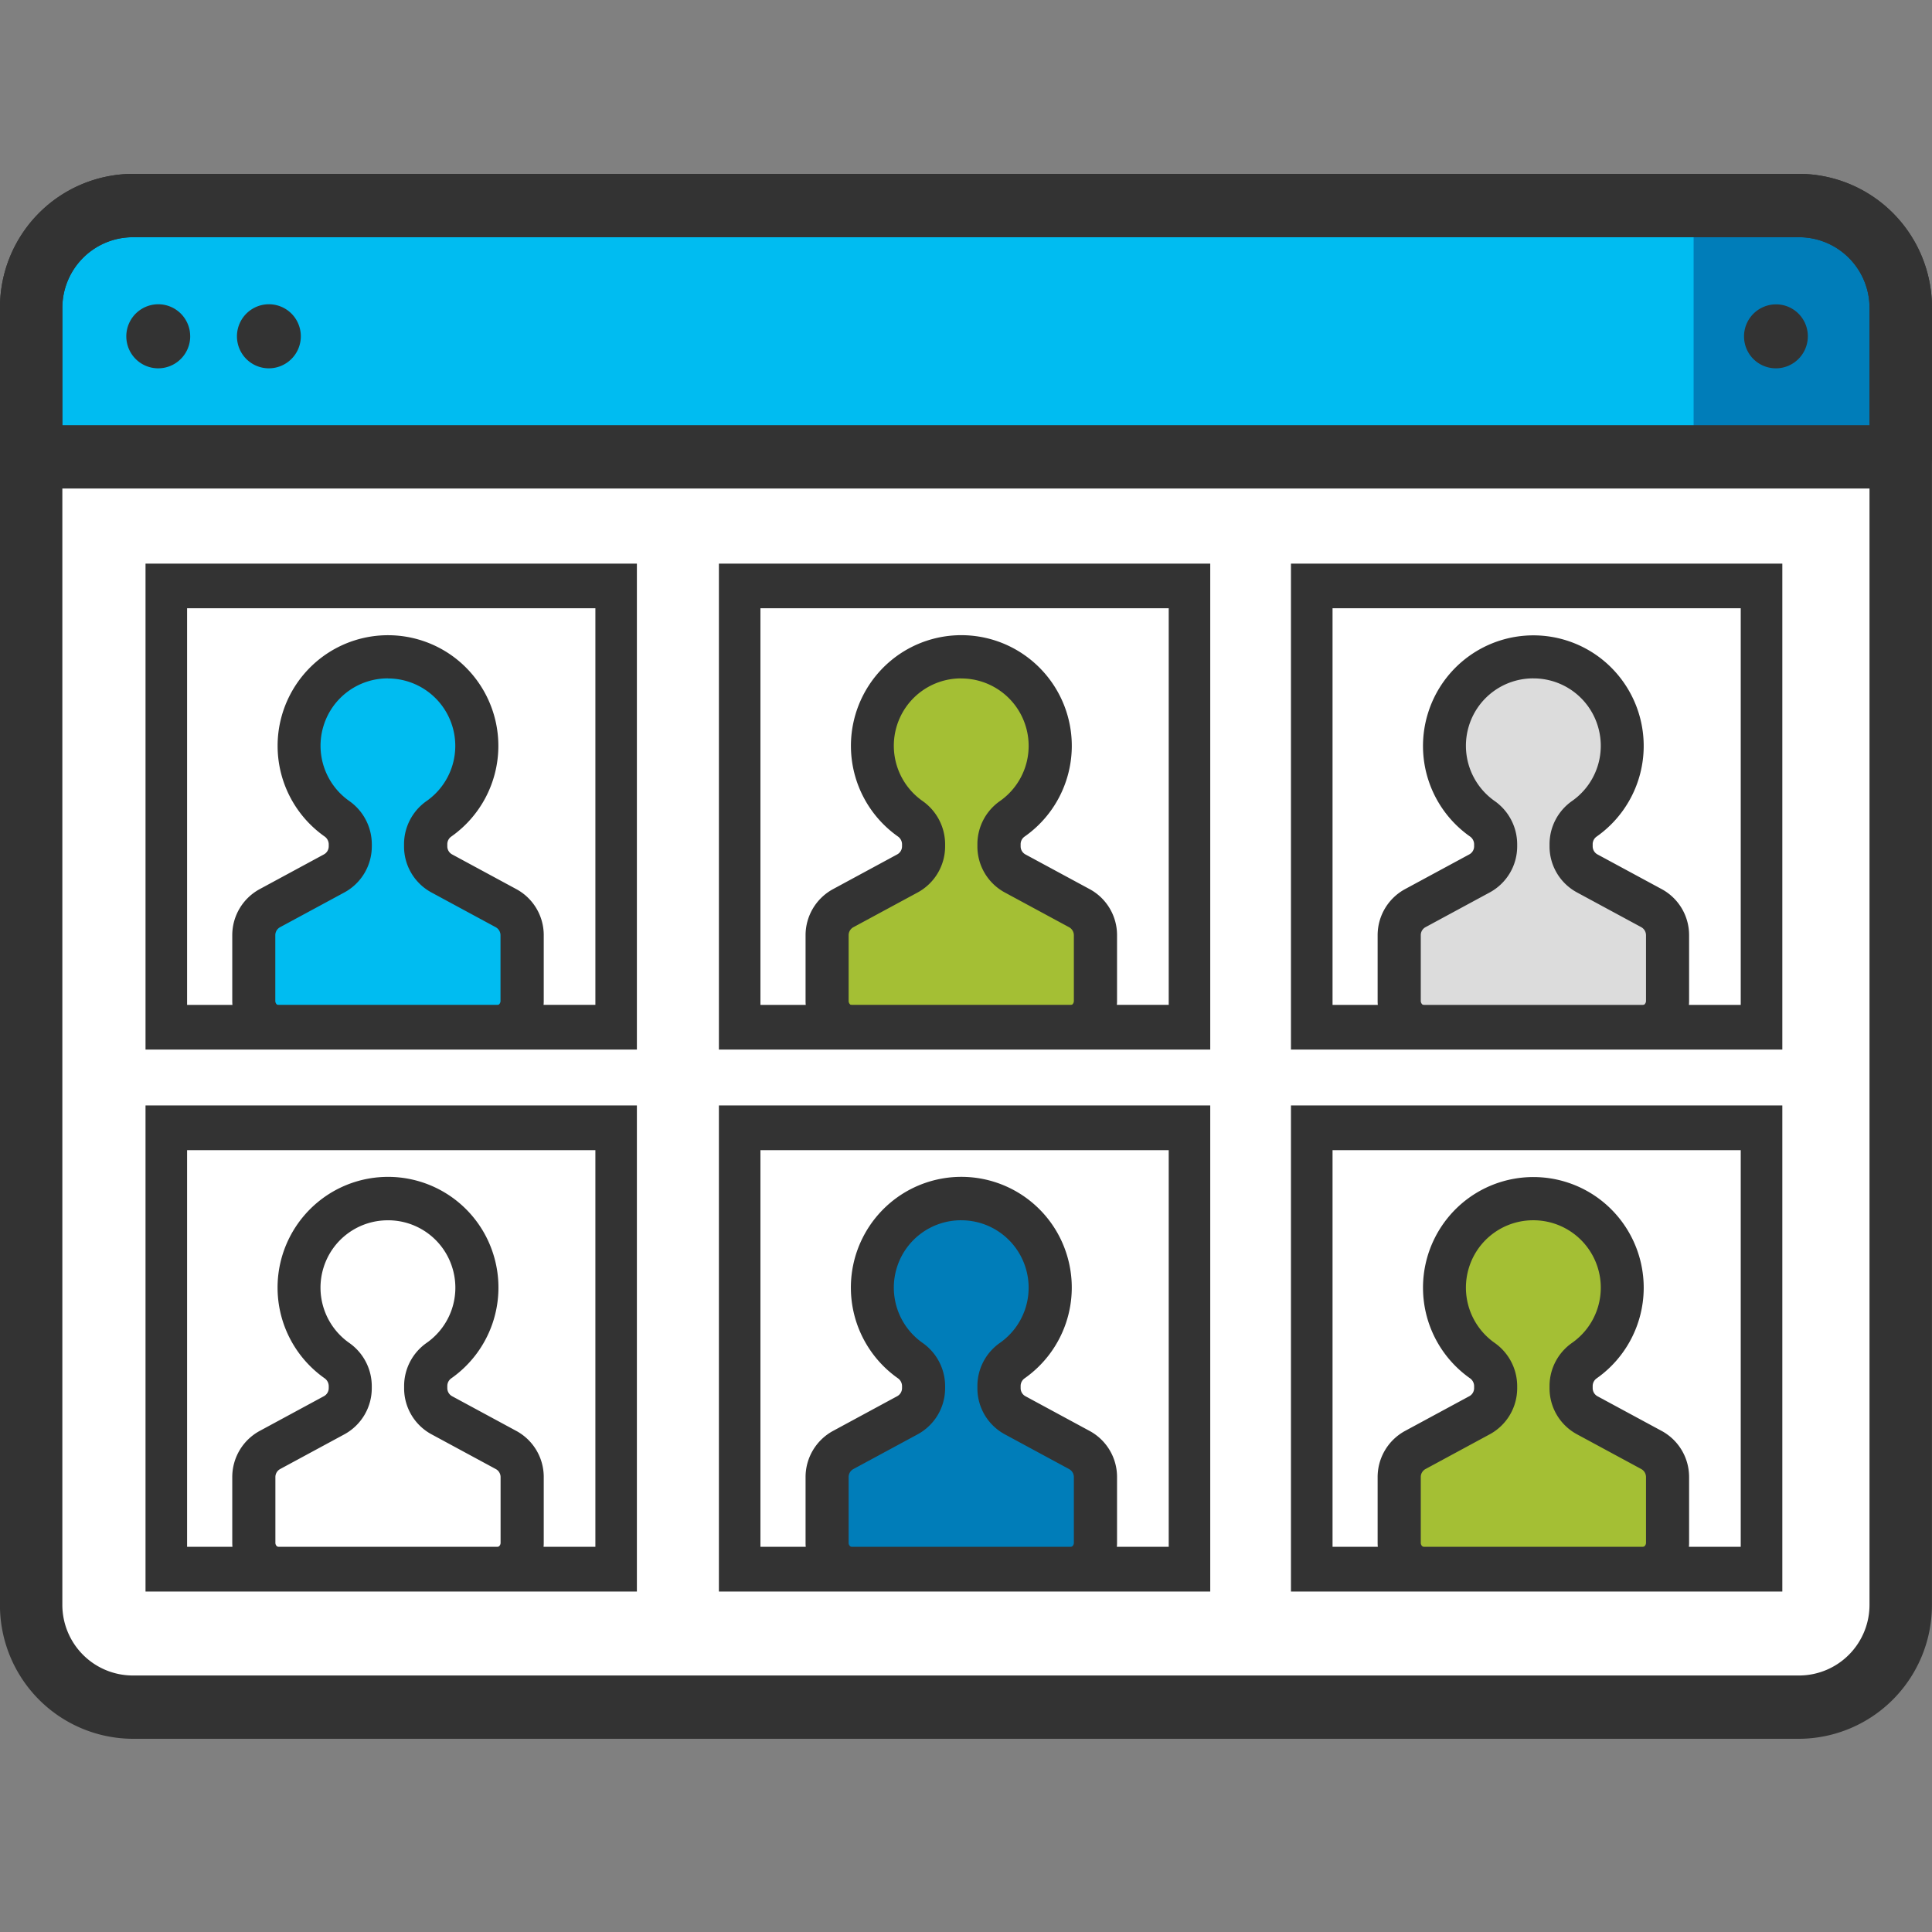
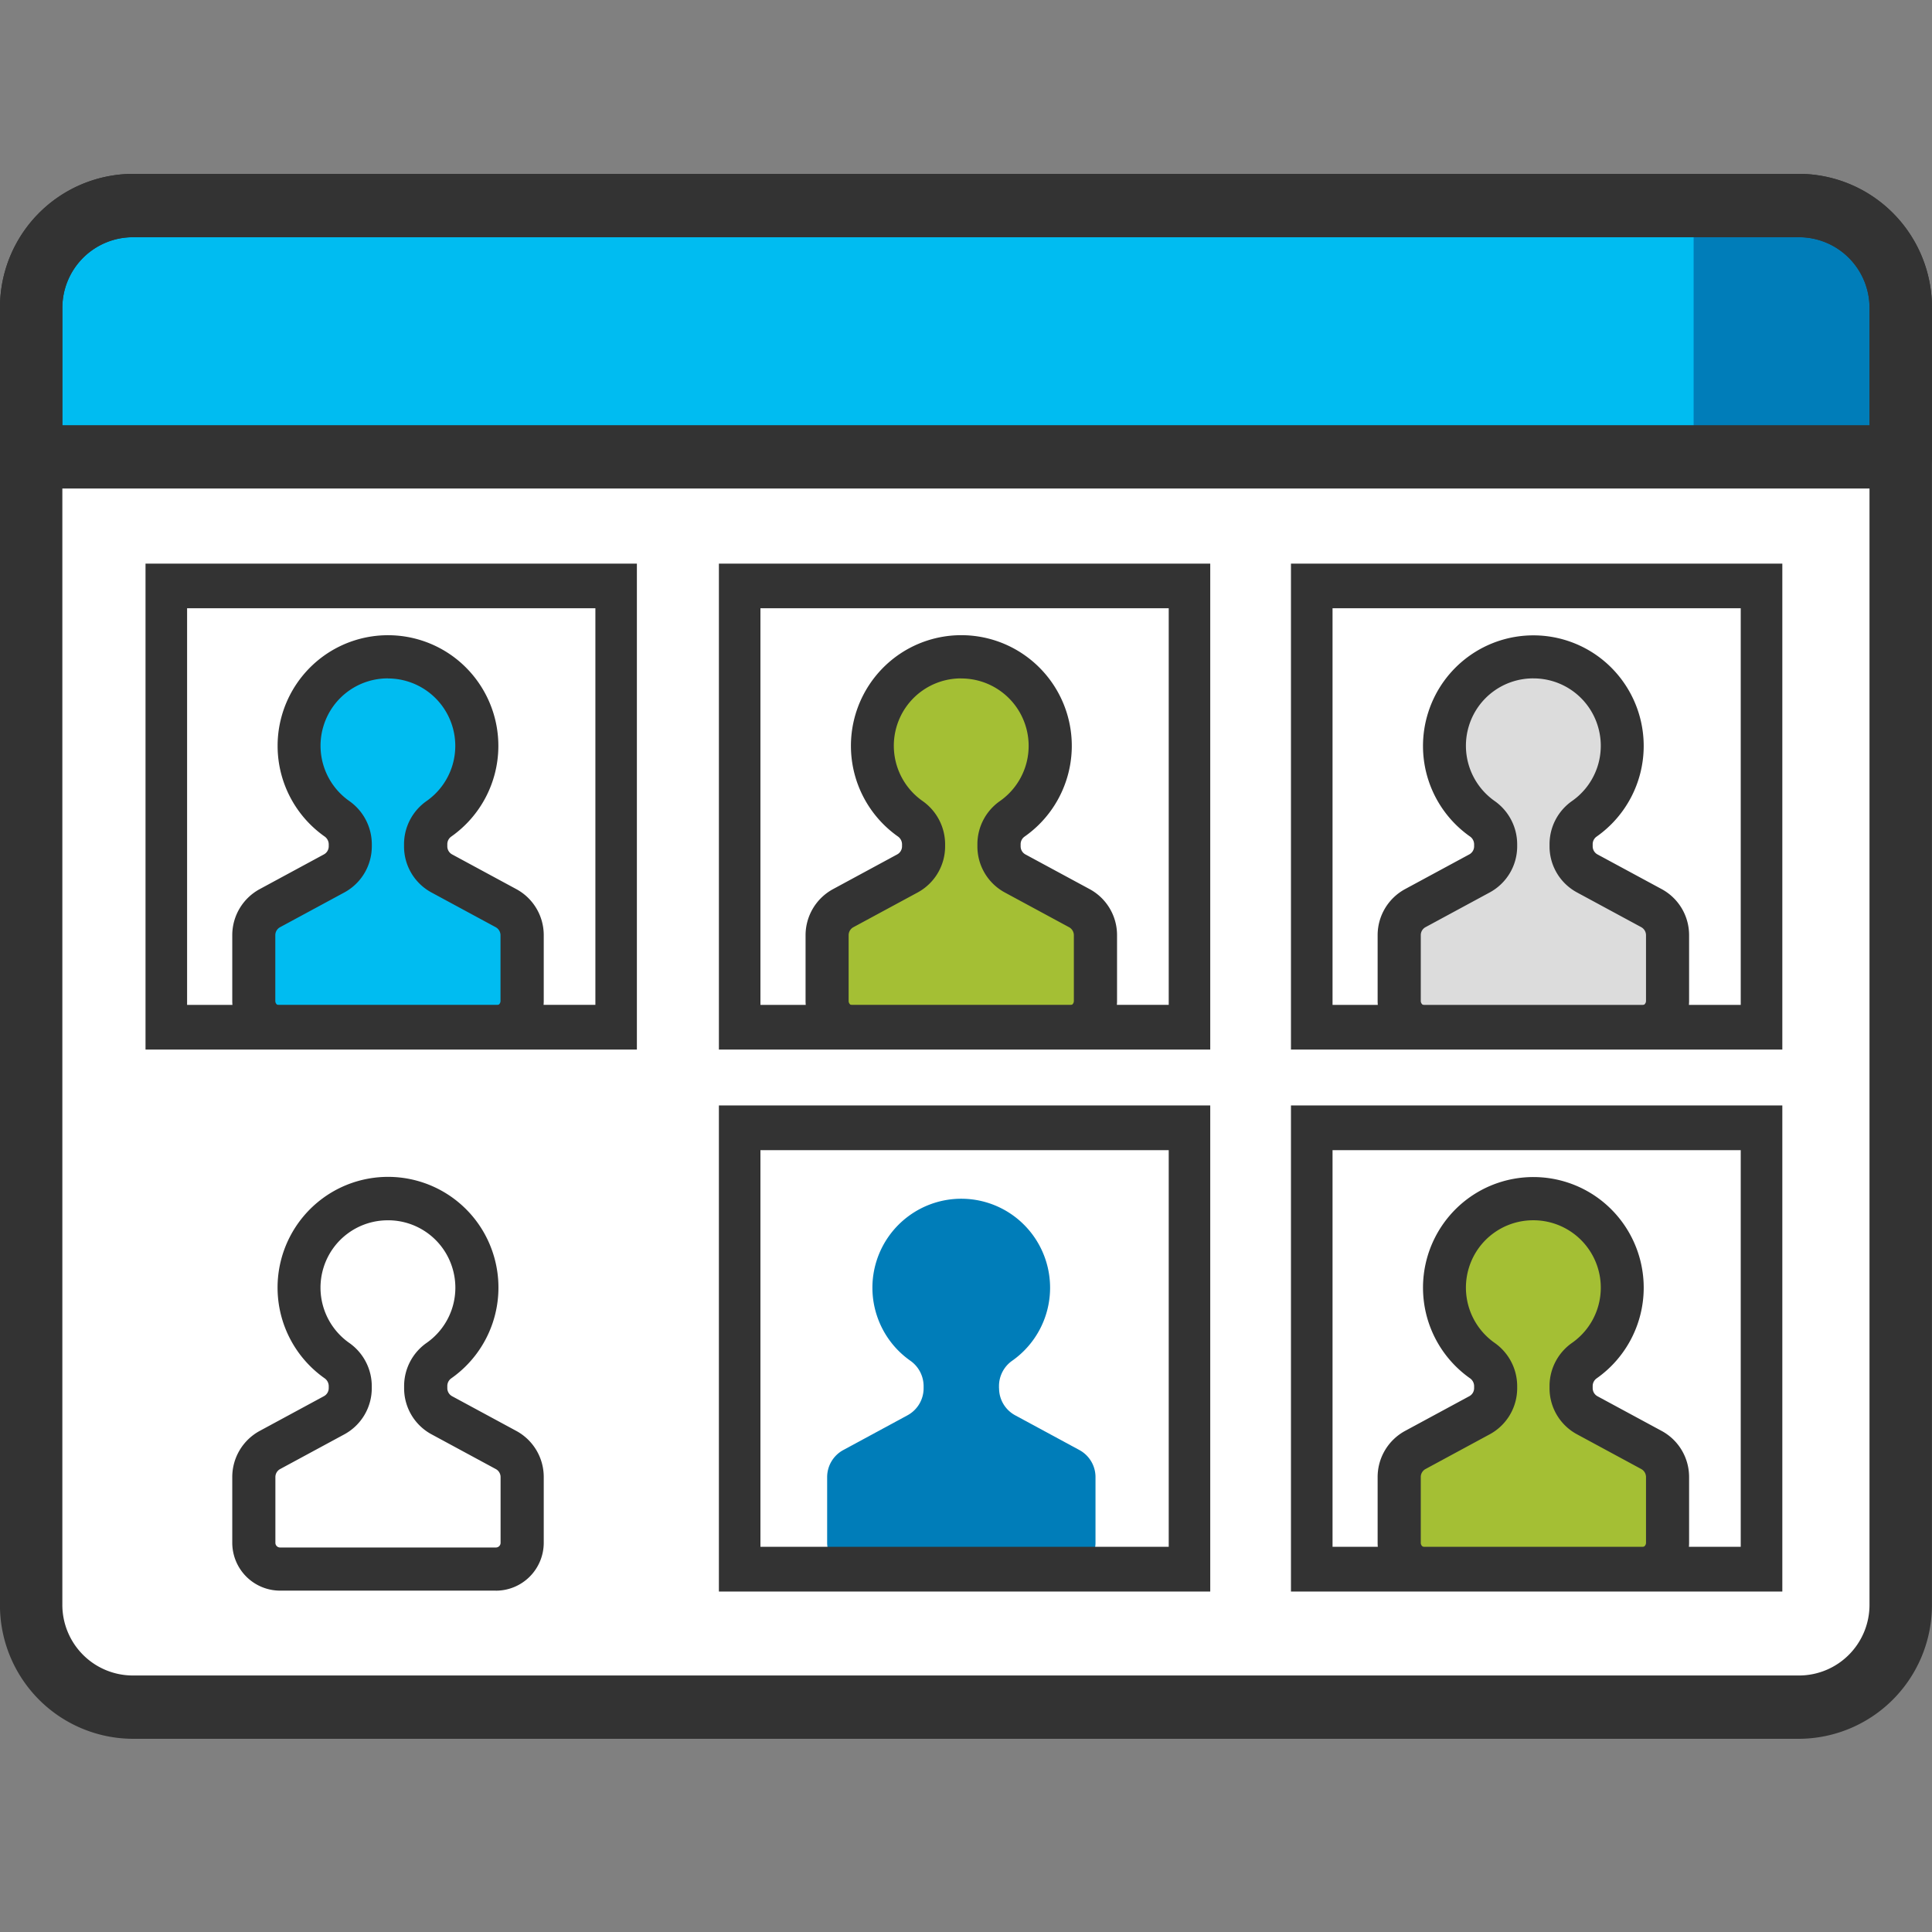
<svg xmlns="http://www.w3.org/2000/svg" width="100" height="100" fill="none">
  <rect width="100%" height="100%" fill="#808080" stroke="none" />
  <g clip-path="url(#a)">
    <path d="m93.054 88.469-85.617-.141a5.051 5.051 0 0 1-3.482-1.658 5.072 5.072 0 0 1-1.302-3.636v-71.3H97.82v71.297c0 2.924-2.116 5.438-4.76 5.438" fill="#fff" />
    <path d="M93.146 10.643H6.857a5.263 5.263 0 0 0-3.718 1.57 5.284 5.284 0 0 0-1.521 3.746V25.1h96.768v-9.143a5.29 5.29 0 0 0-1.52-3.744 5.268 5.268 0 0 0-3.718-1.569" fill="#00BCF1" />
    <path d="M98.066 14.127a5.367 5.367 0 0 0-1.398-2.105 5.157 5.157 0 0 0-1.484-.963c-.077-.034-.157-.066-.237-.1a5.125 5.125 0 0 0-1.802-.323h-5.483v14.461h10.721v-9.144c0-.623-.107-1.241-.318-1.828" fill="#007DB9" />
    <path d="M93.147 9H6.85a6.898 6.898 0 0 0-4.862 2.058 6.927 6.927 0 0 0-1.99 4.898v67.09a6.926 6.926 0 0 0 1.99 4.897A6.897 6.897 0 0 0 6.852 90H79.08a4.944 4.944 0 0 1 1.005-3.277H6.85a3.646 3.646 0 0 1-2.57-1.088 3.662 3.662 0 0 1-1.053-2.59v-67.09a3.663 3.663 0 0 1 1.053-2.59 3.648 3.648 0 0 1 2.57-1.088h86.293a3.644 3.644 0 0 1 2.57 1.088 3.66 3.66 0 0 1 1.052 2.59v67.09c.006.97-.373 1.9-1.052 2.59a3.646 3.646 0 0 1-2.57 1.088h-17.01A4.408 4.408 0 0 1 77.77 90h15.372a6.9 6.9 0 0 0 4.861-2.057 6.931 6.931 0 0 0 1.994-4.896V15.955a6.93 6.93 0 0 0-1.993-4.897 6.902 6.902 0 0 0-4.862-2.059" fill="#333" />
    <path d="M98.384 25.284H1.616A1.623 1.623 0 0 1 .12 24.27a1.632 1.632 0 0 1-.12-.624v-7.692a6.927 6.927 0 0 1 1.991-4.898 6.898 6.898 0 0 1 4.862-2.058h86.293a6.899 6.899 0 0 1 4.862 2.058 6.926 6.926 0 0 1 1.991 4.898v7.692a1.642 1.642 0 0 1-.469 1.156 1.626 1.626 0 0 1-1.147.485m-95.156-3.28h93.541v-6.05a3.662 3.662 0 0 0-1.052-2.59 3.647 3.647 0 0 0-2.571-1.088H6.85a3.648 3.648 0 0 0-2.57 1.088 3.663 3.663 0 0 0-1.053 2.59l-.001 6.05Z" fill="#333" />
-     <path d="M9.845 17.427a1.66 1.66 0 0 1-1.035 1.516 1.65 1.65 0 0 1-2.242-1.22 1.66 1.66 0 0 1 .706-1.695 1.65 1.65 0 0 1 2.45.758c.083.204.123.421.12.64ZM93.573 17.427a1.66 1.66 0 0 1-1.034 1.517 1.65 1.65 0 0 1-1.796-.373 1.658 1.658 0 0 1 1.815-2.693 1.653 1.653 0 0 1 1.015 1.549ZM15.571 17.427a1.66 1.66 0 0 1-1.034 1.516 1.65 1.65 0 0 1-2.242-1.22A1.66 1.66 0 0 1 13 16.028a1.65 1.65 0 0 1 2.451.758c.082.204.123.421.12.64Z" fill="#333" />
    <path d="M22.03 43.81v-.118a1.6 1.6 0 0 1 .683-1.308 4.622 4.622 0 0 0 .093-7.498 4.597 4.597 0 0 0-7.115 2.32 4.622 4.622 0 0 0 1.74 5.17 1.611 1.611 0 0 1 .697 1.316v.119a1.594 1.594 0 0 1-.832 1.398l-3.326 1.798a1.59 1.59 0 0 0-.833 1.399v3.402a1.362 1.362 0 0 0 1.358 1.36H25.67a1.358 1.358 0 0 0 1.358-1.36v-3.396a1.593 1.593 0 0 0-.834-1.399l-3.324-1.798a1.585 1.585 0 0 1-.833-1.398" fill="#00BCF1" />
    <path d="M25.666 54.285h-11.17a2.474 2.474 0 0 1-1.748-.726 2.485 2.485 0 0 1-.726-1.75v-3.403a2.711 2.711 0 0 1 1.42-2.385l3.325-1.798a.474.474 0 0 0 .248-.415v-.119a.5.5 0 0 0-.224-.4 5.738 5.738 0 0 1-.08-9.308 5.707 5.707 0 0 1 6.757.01 5.74 5.74 0 0 1-.108 9.308.481.481 0 0 0-.207.391v.119a.475.475 0 0 0 .248.415l3.326 1.798a2.706 2.706 0 0 1 1.417 2.385v3.402a2.485 2.485 0 0 1-.726 1.751 2.474 2.474 0 0 1-1.748.726m-5.59-19.173a3.475 3.475 0 0 0-3.327 2.435 3.494 3.494 0 0 0 1.323 3.91 2.742 2.742 0 0 1 1.169 2.231v.118a2.716 2.716 0 0 1-1.417 2.384l-3.332 1.801a.47.47 0 0 0-.246.416v3.402a.243.243 0 0 0 .24.243h11.174a.242.242 0 0 0 .242-.243v-3.402a.476.476 0 0 0-.248-.416l-3.326-1.798a2.704 2.704 0 0 1-1.419-2.384v-.12a2.728 2.728 0 0 1 1.16-2.224 3.486 3.486 0 0 0 1.33-3.911 3.487 3.487 0 0 0-3.329-2.438" fill="#333" />
    <path d="M7.532 54.326h25.433V29.172H7.532v25.154Zm2.152-22.844h21.133v20.53H9.684v-20.53Z" fill="#333" />
    <path d="M22.03 71.857v-.118a1.601 1.601 0 0 1 .683-1.307 4.611 4.611 0 0 0 1.757-5.162 4.612 4.612 0 0 0-1.664-2.334 4.596 4.596 0 0 0-7.114 2.32 4.621 4.621 0 0 0 1.738 5.167 1.612 1.612 0 0 1 .698 1.316v.118a1.593 1.593 0 0 1-.832 1.398l-3.326 1.799a1.597 1.597 0 0 0-.833 1.398v3.402a1.362 1.362 0 0 0 1.358 1.359H25.67a1.355 1.355 0 0 0 1.358-1.359v-3.396a1.602 1.602 0 0 0-.834-1.403l-3.324-1.799a1.585 1.585 0 0 1-.833-1.398" fill="#fff" />
    <path d="M25.666 82.331h-11.17a2.475 2.475 0 0 1-1.748-.726 2.485 2.485 0 0 1-.726-1.752v-3.402a2.715 2.715 0 0 1 1.42-2.387l3.325-1.798a.473.473 0 0 0 .248-.416v-.118a.5.5 0 0 0-.224-.4 5.741 5.741 0 0 1-.083-9.312 5.71 5.71 0 0 1 8.829 2.908 5.741 5.741 0 0 1-2.177 6.413.483.483 0 0 0-.207.393v.118a.475.475 0 0 0 .248.416l3.326 1.798a2.709 2.709 0 0 1 1.417 2.387v3.402a2.485 2.485 0 0 1-.726 1.752 2.474 2.474 0 0 1-1.748.726m-5.592-19.17a3.475 3.475 0 0 0-3.327 2.434 3.495 3.495 0 0 0 1.323 3.91 2.735 2.735 0 0 1 1.169 2.23v.119a2.717 2.717 0 0 1-1.417 2.384L14.5 76.038a.471.471 0 0 0-.246.416v3.402a.242.242 0 0 0 .24.242h11.174a.24.24 0 0 0 .224-.15.242.242 0 0 0 .018-.092v-3.402a.471.471 0 0 0-.248-.416l-3.326-1.798a2.705 2.705 0 0 1-1.419-2.386v-.118a2.724 2.724 0 0 1 1.16-2.225 3.486 3.486 0 0 0 1.33-3.911 3.475 3.475 0 0 0-3.33-2.438" fill="#333" />
-     <path d="M7.532 82.378h25.433v-25.16H7.532v25.16Zm2.152-22.846h21.133v20.53H9.684v-20.53Z" fill="#333" />
    <path d="M51.708 43.81v-.118a1.6 1.6 0 0 1 .683-1.308 4.609 4.609 0 0 0 1.856-4.772 4.612 4.612 0 0 0-1.308-2.334 4.596 4.596 0 0 0-7.062.848 4.616 4.616 0 0 0 1.23 6.25 1.613 1.613 0 0 1 .697 1.316v.119a1.593 1.593 0 0 1-.832 1.398l-3.325 1.798a1.589 1.589 0 0 0-.834 1.399v3.402a1.363 1.363 0 0 0 .837 1.257c.165.068.342.103.52.103h11.174a1.356 1.356 0 0 0 1.358-1.36v-3.396a1.59 1.59 0 0 0-.833-1.399l-3.324-1.798a1.589 1.589 0 0 1-.834-1.398" fill="#A4BF34" />
    <path d="M55.343 54.285H44.17a2.473 2.473 0 0 1-1.748-.726 2.484 2.484 0 0 1-.726-1.75v-3.403a2.715 2.715 0 0 1 1.42-2.384l3.325-1.799a.474.474 0 0 0 .248-.415v-.119a.5.5 0 0 0-.223-.4 5.74 5.74 0 0 1-.08-9.31 5.708 5.708 0 0 1 6.757.01 5.73 5.73 0 0 1 2.027 6.462 5.728 5.728 0 0 1-2.135 2.849.481.481 0 0 0-.207.39v.119a.475.475 0 0 0 .248.416l3.326 1.797a2.705 2.705 0 0 1 1.416 2.385v3.402a2.484 2.484 0 0 1-.726 1.751 2.473 2.473 0 0 1-1.749.726m-5.59-19.172a3.474 3.474 0 0 0-3.327 2.435 3.494 3.494 0 0 0 1.324 3.91 2.741 2.741 0 0 1 1.169 2.23v.118a2.717 2.717 0 0 1-1.421 2.387l-3.327 1.798a.472.472 0 0 0-.246.416v3.402a.243.243 0 0 0 .24.243H55.34a.242.242 0 0 0 .243-.243v-3.402a.475.475 0 0 0-.249-.416l-3.326-1.798a2.708 2.708 0 0 1-1.418-2.384v-.119a2.726 2.726 0 0 1 1.16-2.224 3.486 3.486 0 0 0 1.33-3.912 3.487 3.487 0 0 0-3.33-2.438" fill="#333" />
    <path d="M37.21 54.326h25.432V29.172H37.21v25.154Zm2.15-22.844h21.133v20.53H39.36v-20.53Z" fill="#333" />
    <path d="M51.708 71.857v-.118a1.6 1.6 0 0 1 .683-1.308 4.616 4.616 0 0 0 .09-7.488 4.591 4.591 0 0 0-5.437-.01 4.607 4.607 0 0 0-1.646 5.193c.312.928.91 1.733 1.71 2.297a1.611 1.611 0 0 1 .698 1.316v.118a1.593 1.593 0 0 1-.833 1.398l-3.325 1.799a1.596 1.596 0 0 0-.835 1.398v3.402a1.361 1.361 0 0 0 1.358 1.359h11.175a1.354 1.354 0 0 0 1.357-1.359v-3.396a1.593 1.593 0 0 0-.833-1.404l-3.324-1.798a1.587 1.587 0 0 1-.834-1.398" fill="#007DB9" />
-     <path d="M55.343 82.331H44.17a2.474 2.474 0 0 1-1.748-.726 2.485 2.485 0 0 1-.726-1.752v-3.402a2.717 2.717 0 0 1 1.42-2.386l3.325-1.799a.475.475 0 0 0 .248-.416v-.118a.5.5 0 0 0-.223-.4 5.742 5.742 0 0 1-.083-9.314 5.712 5.712 0 0 1 8.83 2.91 5.743 5.743 0 0 1-2.178 6.413.484.484 0 0 0-.207.393v.118a.476.476 0 0 0 .248.416l3.326 1.799a2.708 2.708 0 0 1 1.416 2.386v3.402c-.001.657-.262 1.287-.726 1.752a2.473 2.473 0 0 1-1.749.726m-5.59-19.172a3.475 3.475 0 0 0-3.327 2.435 3.495 3.495 0 0 0 1.324 3.91 2.737 2.737 0 0 1 1.169 2.23v.118a2.716 2.716 0 0 1-1.421 2.386l-3.327 1.798a.472.472 0 0 0-.246.416v3.402a.242.242 0 0 0 .24.242H55.34a.241.241 0 0 0 .243-.242v-3.402a.473.473 0 0 0-.249-.416l-3.326-1.798a2.707 2.707 0 0 1-1.418-2.386v-.118a2.725 2.725 0 0 1 1.16-2.225 3.486 3.486 0 0 0 1.33-3.91 3.487 3.487 0 0 0-1.266-1.767 3.474 3.474 0 0 0-2.064-.672" fill="#333" />
    <path d="M37.21 82.378h25.432v-25.16H37.21v25.16Zm2.15-22.846h21.133v20.53H39.36v-20.53Z" fill="#333" />
    <path d="M81.317 43.81v-.118A1.601 1.601 0 0 1 82 42.384a4.611 4.611 0 0 0 1.756-5.161 4.612 4.612 0 0 0-1.663-2.335 4.596 4.596 0 0 0-7.114 2.32 4.621 4.621 0 0 0 1.738 5.167 1.618 1.618 0 0 1 .698 1.317v.119a1.594 1.594 0 0 1-.832 1.398l-3.326 1.798a1.587 1.587 0 0 0-.834 1.399v3.402a1.362 1.362 0 0 0 1.355 1.36h11.177a1.358 1.358 0 0 0 1.358-1.36v-3.396a1.602 1.602 0 0 0-.834-1.399l-3.325-1.798a1.59 1.59 0 0 1-.834-1.398" fill="#DCDCDC" />
    <path d="M84.954 54.285H73.779a2.472 2.472 0 0 1-1.748-.726 2.483 2.483 0 0 1-.725-1.751v-3.402a2.71 2.71 0 0 1 1.419-2.385l3.326-1.798a.474.474 0 0 0 .249-.415v-.12a.5.5 0 0 0-.224-.399 5.725 5.725 0 0 1-2.152-6.413 5.724 5.724 0 0 1 2.075-2.889 5.705 5.705 0 0 1 6.752.01 5.736 5.736 0 0 1-.106 9.302.48.48 0 0 0-.208.39v.12a.477.477 0 0 0 .247.415l3.328 1.798a2.705 2.705 0 0 1 1.415 2.385v3.402c0 .657-.262 1.286-.725 1.75a2.473 2.473 0 0 1-1.747.727m-5.59-19.173a3.476 3.476 0 0 0-3.327 2.435 3.495 3.495 0 0 0 1.321 3.91 2.742 2.742 0 0 1 1.17 2.23v.119a2.713 2.713 0 0 1-1.418 2.384l-3.325 1.798a.47.47 0 0 0-.247.416v3.402a.242.242 0 0 0 .24.243h11.176a.242.242 0 0 0 .242-.243v-3.402a.476.476 0 0 0-.248-.416l-3.326-1.798a2.705 2.705 0 0 1-1.419-2.384v-.12a2.727 2.727 0 0 1 1.16-2.224 3.487 3.487 0 0 0 1.33-3.911 3.476 3.476 0 0 0-3.33-2.438" fill="#333" />
    <path d="M66.82 54.326h25.433V29.172H66.82v25.154Zm2.152-22.844H90.1v20.53H68.972v-20.53Z" fill="#333" />
    <path d="M81.317 71.857v-.118A1.602 1.602 0 0 1 82 70.432a4.61 4.61 0 0 0 1.755-5.16 4.611 4.611 0 0 0-1.663-2.335 4.595 4.595 0 0 0-7.112 2.32 4.62 4.62 0 0 0 1.737 5.166 1.617 1.617 0 0 1 .698 1.316v.118a1.593 1.593 0 0 1-.832 1.398l-3.326 1.799a1.591 1.591 0 0 0-.834 1.398v3.402a1.361 1.361 0 0 0 1.355 1.359h11.177a1.356 1.356 0 0 0 1.358-1.359v-3.396a1.602 1.602 0 0 0-.834-1.403l-3.325-1.799a1.589 1.589 0 0 1-.834-1.398" fill="#A4BF34" />
    <path d="M84.954 82.332H73.779a2.473 2.473 0 0 1-1.748-.727 2.483 2.483 0 0 1-.725-1.752v-3.402a2.714 2.714 0 0 1 1.419-2.386l3.326-1.798a.473.473 0 0 0 .249-.417v-.118a.5.5 0 0 0-.224-.4 5.737 5.737 0 0 1-.08-9.306 5.706 5.706 0 0 1 6.755.01 5.739 5.739 0 0 1-.106 9.306.485.485 0 0 0-.208.392v.118a.48.48 0 0 0 .247.417l3.328 1.798a2.71 2.71 0 0 1 1.415 2.386v3.402c0 .657-.261 1.287-.725 1.751a2.473 2.473 0 0 1-1.747.728m-5.59-19.173a3.476 3.476 0 0 0-3.327 2.434 3.495 3.495 0 0 0 1.321 3.91 2.737 2.737 0 0 1 1.17 2.23v.12a2.713 2.713 0 0 1-1.418 2.383l-3.325 1.798a.47.47 0 0 0-.247.416v3.402a.24.24 0 0 0 .24.242h11.176a.241.241 0 0 0 .242-.242v-3.402a.473.473 0 0 0-.248-.416l-3.326-1.798a2.704 2.704 0 0 1-1.419-2.386v-.118a2.725 2.725 0 0 1 1.16-2.224 3.486 3.486 0 0 0 1.33-3.912 3.487 3.487 0 0 0-3.33-2.437" fill="#333" />
    <path d="M66.82 82.378h25.433v-25.16H66.82v25.16Zm2.152-22.846H90.1v20.53H68.972v-20.53Z" fill="#333" />
  </g>
  <defs>
    <clipPath id="a">
      <path fill="#fff" transform="translate(0 9)" d="M0 0h100v81H0z" />
    </clipPath>
  </defs>
</svg>